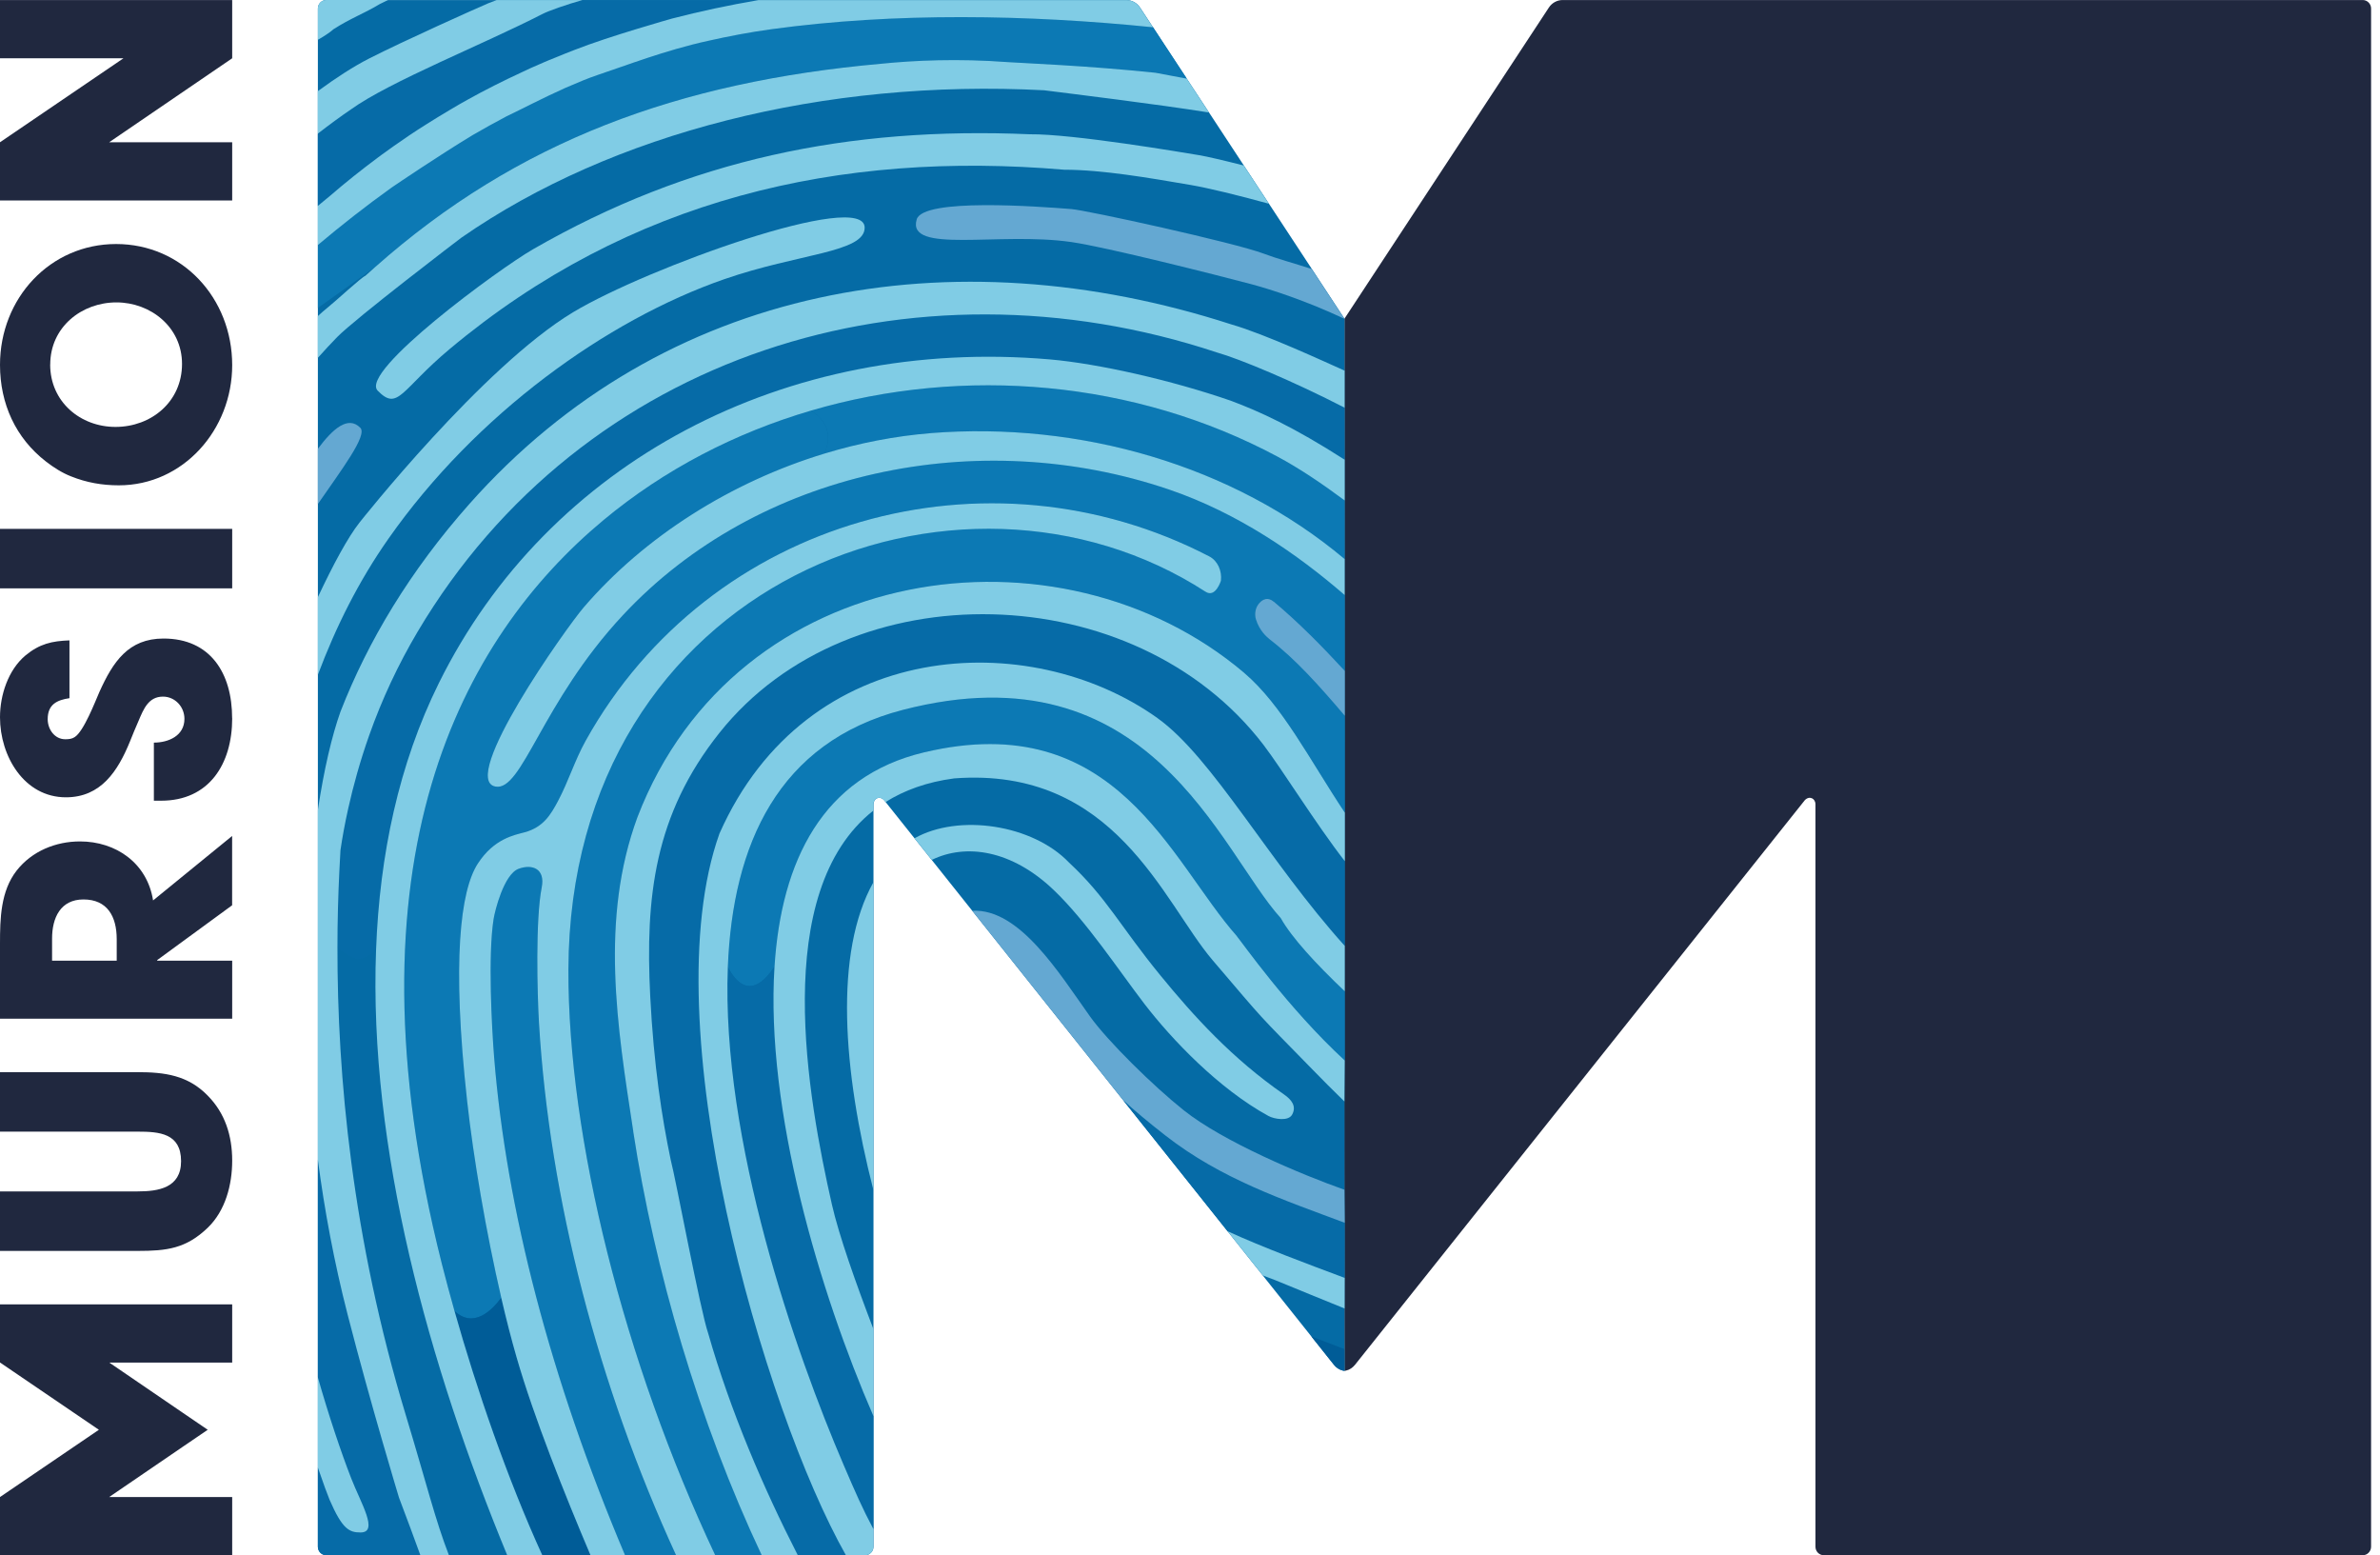
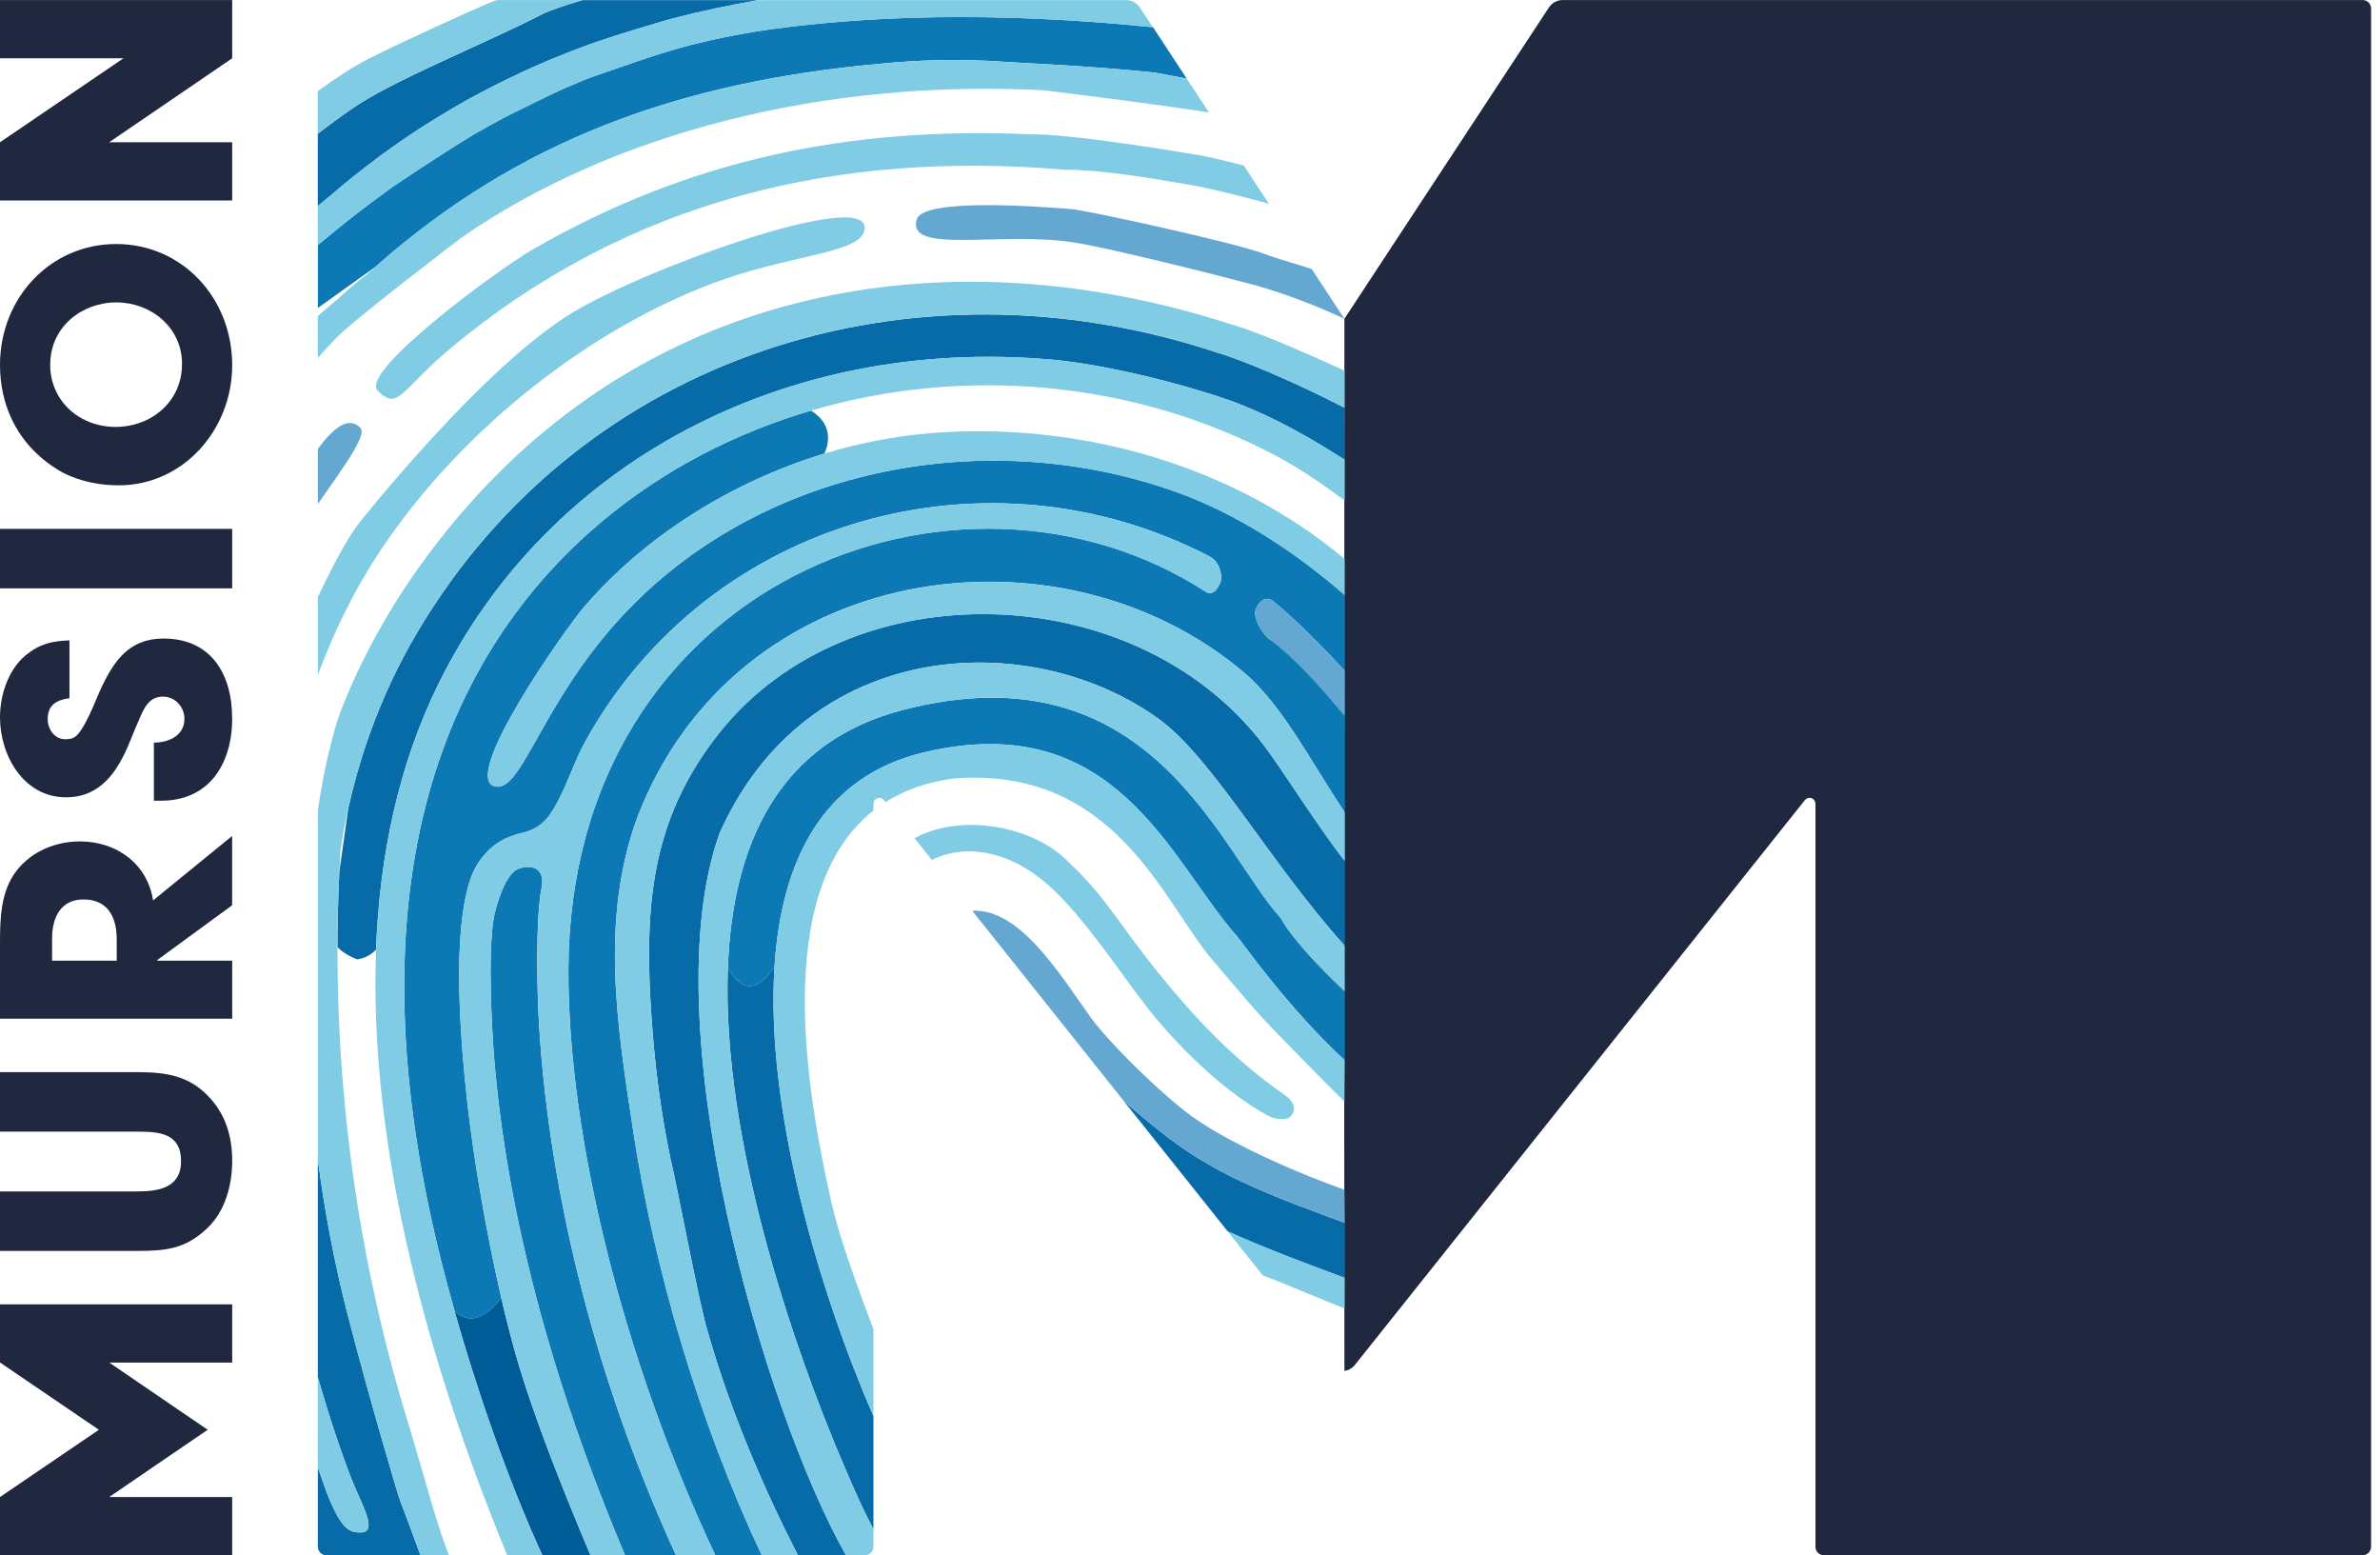
<svg xmlns="http://www.w3.org/2000/svg" width="75" height="49" viewBox="0 0 75 49" fill="none">
  <path d="M6.541 34.513C7.094 35.068 7.317 35.782 7.317 36.565C7.317 37.328 7.103 38.141 6.55 38.676C5.861 39.341 5.25 39.41 4.338 39.41H0V37.535H4.338C4.988 37.535 5.706 37.427 5.706 36.583C5.706 35.701 5.017 35.652 4.338 35.652H0V33.778H4.338C5.192 33.778 5.919 33.877 6.541 34.512V34.513Z" fill="#20283F" />
  <path d="M7.317 28.519L4.954 30.247V30.266H7.317V32.095H0V29.731C0 28.942 0.019 28.074 0.525 27.427C1.009 26.811 1.76 26.509 2.521 26.509C3.648 26.509 4.637 27.186 4.824 28.368L7.315 26.337V28.519H7.317ZM1.641 29.569V30.266H3.678V29.589C3.678 28.872 3.382 28.337 2.63 28.337C1.908 28.337 1.641 28.913 1.641 29.569Z" fill="#20283F" />
  <path d="M7.317 22.627C7.317 24.078 6.583 25.226 5.078 25.226H4.849V23.396C5.307 23.396 5.812 23.182 5.812 22.647C5.812 22.268 5.517 21.947 5.135 21.947C4.678 21.947 4.525 22.337 4.364 22.716C4.268 22.93 4.183 23.144 4.096 23.358C3.715 24.292 3.182 25.119 2.077 25.119C0.762 25.119 0 23.824 0 22.598C0 21.898 0.257 21.109 0.8 20.652C1.248 20.282 1.638 20.195 2.189 20.175V21.996C1.799 22.054 1.503 22.19 1.503 22.657C1.503 22.979 1.723 23.29 2.056 23.29C2.161 23.29 2.266 23.281 2.352 23.223C2.638 23.047 2.999 22.104 3.132 21.801C3.561 20.848 4.047 20.117 5.153 20.117C6.629 20.117 7.315 21.207 7.315 22.628L7.317 22.627Z" fill="#20283F" />
  <path d="M7.317 18.536H0V16.662H7.317V18.536Z" fill="#20283F" />
  <path d="M7.317 11.504C7.317 13.539 5.773 15.29 3.743 15.29C3.219 15.29 2.724 15.203 2.239 15.008C1.962 14.901 1.686 14.725 1.448 14.54C0.495 13.802 0 12.721 0 11.495C0 9.393 1.581 7.688 3.658 7.688C5.745 7.688 7.317 9.391 7.317 11.504ZM1.581 11.484C1.581 12.661 2.535 13.45 3.639 13.45C4.763 13.45 5.736 12.661 5.736 11.464C5.736 10.305 4.745 9.527 3.669 9.527C2.573 9.527 1.583 10.305 1.583 11.484H1.581Z" fill="#20283F" />
  <path d="M0 1.836H3.891L0 4.482V6.317H7.317V4.482H3.44L7.317 1.836V0.001H0V1.836Z" fill="#20283F" />
  <path d="M0 42.929H0.006L3.116 45.045L0 47.164V48.998H7.317V47.164H3.44L5.767 45.575L6.546 45.045L5.773 44.518L3.446 42.929H7.317V41.095H0V42.929Z" fill="#20283F" />
  <path d="M42.368 43.188C42.38 43.188 42.396 43.185 42.414 43.181C42.526 43.157 42.623 43.091 42.697 43.001L56.876 25.208C57.022 25.058 57.21 25.156 57.21 25.341V48.729C57.21 48.878 57.328 48.997 57.472 48.997H74.457C74.602 48.997 74.719 48.876 74.719 48.729V0.269C74.719 0.121 74.601 0.001 74.457 0.001H49.244C49.069 0.001 48.906 0.09 48.809 0.238L42.366 10.042C42.366 10.042 42.354 36.49 42.366 43.188H42.368Z" fill="#20283F" />
-   <path d="M42.368 43.188C42.356 43.188 42.34 43.185 42.322 43.181C42.21 43.157 42.112 43.091 42.039 43.001L27.86 25.208C27.714 25.058 27.526 25.156 27.526 25.341V48.729C27.526 48.878 27.407 48.997 27.264 48.997H10.279C10.134 48.997 10.017 48.876 10.017 48.729V0.269C10.017 0.121 10.135 0.001 10.279 0.001H35.492C35.667 0.001 35.83 0.09 35.927 0.238L42.37 10.042V43.188H42.368Z" fill="#056BA5" />
  <path d="M10.014 2.869V2.873C10.014 2.873 10.024 2.866 10.03 2.861L10.014 2.867V2.869Z" fill="#0C79B4" />
  <path d="M31.764 1.954C32.206 1.988 34.268 2.066 36.413 2.289C36.411 2.292 36.827 2.369 37.396 2.474L36.334 0.857C32.381 0.456 28.212 0.384 24.316 0.918C23.639 1.01 22.977 1.135 22.322 1.283C20.962 1.583 19.725 2.066 18.861 2.352C18.701 2.405 18.538 2.467 18.374 2.532C18.18 2.612 17.988 2.693 17.797 2.777C17.102 3.089 16.433 3.44 15.956 3.668C15.6 3.856 15.249 4.05 14.902 4.252C13.831 4.9 12.507 5.798 12.345 5.906C11.54 6.483 10.764 7.091 10.017 7.719V9.702L11.825 8.41C16.313 4.436 21.385 2.578 27.76 2.006C28.812 1.901 30.183 1.835 31.767 1.954H31.764Z" fill="#0C79B4" />
  <path d="M35.391 34.659L38.686 38.792C39.823 39.311 41.205 39.824 42.373 40.26C42.373 39.653 42.374 39.188 42.376 38.525C40.448 37.8 38.489 37.151 36.725 35.775C36.18 35.35 35.752 34.99 35.391 34.659Z" fill="#066BA7" />
  <path d="M10.956 41.422C10.53 39.768 10.225 38.124 10.016 36.531V43.386C10.356 44.585 10.749 45.753 11.066 46.568C11.371 47.355 11.949 48.28 11.362 48.28C11.002 48.28 10.788 48.173 10.386 47.248C10.328 47.115 10.184 46.719 10.016 46.227V48.729C10.016 48.878 10.134 48.997 10.277 48.997H13.249C13.06 48.474 12.83 47.853 12.574 47.179C12.574 47.179 11.689 44.264 10.957 41.419L10.956 41.422Z" fill="#066BA7" />
  <path d="M40.361 28.926C38.435 26.801 36.251 20.351 28.455 22.366C24.523 23.382 23.087 26.611 22.938 30.471C23.234 31.032 23.727 31.471 24.407 30.453C24.62 27.123 25.919 24.462 29.119 23.703C35.181 22.265 36.878 27.133 38.983 29.499C39.127 29.66 40.585 31.754 42.379 33.408C42.379 32.693 42.379 31.965 42.379 31.231C41.456 30.354 40.709 29.542 40.361 28.924V28.926Z" fill="#0C79B4" />
  <path d="M19.627 19.384C17.061 22.136 16.459 24.943 15.614 24.779C14.455 24.556 17.839 19.78 18.404 19.125C20.315 16.903 23.035 15.185 25.982 14.289C26.288 13.578 25.914 13.159 25.557 12.936C23.184 13.633 20.945 14.784 19.016 16.388C14.566 20.089 10.712 27.086 13.925 39.813C14.044 40.289 14.179 40.787 14.324 41.301C14.925 41.866 15.504 41.281 15.797 40.883C15.321 38.827 14.919 36.47 14.721 34.68C14.239 30.304 14.505 28.057 15.059 27.204C15.57 26.417 16.21 26.308 16.534 26.22C17.121 26.061 17.357 25.663 17.583 25.238C17.924 24.598 18.106 23.966 18.456 23.338C22.37 16.305 31.133 13.905 38.109 17.527C38.378 17.666 38.512 17.987 38.476 18.293C38.476 18.293 38.307 18.845 37.994 18.641C30.229 13.615 17.951 18.323 17.912 30.547C17.895 35.835 19.653 42.871 22.54 48.997H24.006C22.026 44.8 20.624 40.004 19.953 35.626C19.956 35.624 19.959 35.623 19.962 35.621C19.959 35.618 19.956 35.615 19.953 35.612C19.45 32.33 18.904 28.962 20.089 25.739C23.198 17.651 33.383 16.256 39.207 21.193C40.401 22.205 41.272 23.934 42.38 25.599C42.38 24.565 42.38 23.546 42.38 22.55C41.576 21.6 40.876 20.69 40.025 20.15C39.821 20.02 39.515 19.545 39.558 19.256C39.582 19.1 39.823 18.687 40.143 18.955C40.9 19.588 41.649 20.343 42.378 21.135C42.378 20.312 42.378 19.513 42.377 18.744C40.882 17.449 39.016 16.159 36.843 15.42C30.838 13.376 23.888 14.816 19.63 19.383L19.627 19.384Z" fill="#0C79B4" />
-   <path d="M25.556 12.936C25.915 13.16 26.287 13.579 25.98 14.289C27.073 13.958 28.197 13.736 29.323 13.647C34.028 13.273 38.861 14.661 42.374 17.614C42.374 16.969 42.374 16.35 42.373 15.765C41.67 15.242 40.938 14.748 40.258 14.384C35.77 11.982 30.383 11.516 25.556 12.935V12.936Z" fill="#0C79B4" />
  <path d="M11.912 4.962C11.912 4.962 12.67 4.393 13.456 3.904C13.684 3.759 13.915 3.617 14.151 3.479C14.372 3.346 14.569 3.232 14.722 3.149C15.279 2.839 15.857 2.548 16.452 2.273C16.539 2.232 16.627 2.189 16.714 2.151C16.808 2.108 16.905 2.067 17 2.025C17.098 1.984 17.198 1.937 17.29 1.9C17.362 1.871 17.449 1.836 17.541 1.799C17.73 1.721 17.92 1.646 18.112 1.571C19.17 1.153 21.177 0.587 21.177 0.587C22.053 0.359 22.963 0.165 23.905 0.004H18.355C17.843 0.15 17.274 0.348 17.087 0.448C15.268 1.385 12.283 2.57 11.06 3.45C10.727 3.676 10.374 3.935 10.014 4.216V6.492C10.147 6.382 10.277 6.274 10.404 6.17C10.888 5.751 11.392 5.351 11.912 4.964V4.962Z" fill="#066BA7" />
  <path d="M22.673 23.082C20.618 25.664 20.333 28.266 20.49 31.379C20.601 33.559 20.862 35.228 21.136 36.538C21.291 37.118 22.07 41.29 22.318 42.004C23.017 44.456 24.059 46.876 25.142 48.996H26.659C24.06 44.409 20.535 32.247 22.673 26.261C25.426 20.058 32.45 19.75 36.479 22.624C38.206 23.856 39.993 27.153 42.38 29.8C42.38 28.912 42.38 28.019 42.38 27.129C41.476 25.967 40.397 24.226 39.819 23.468C35.767 18.158 26.778 17.924 22.673 23.082Z" fill="#066BA7" />
  <path d="M24.407 30.453C23.727 31.47 23.234 31.032 22.938 30.471C22.726 35.923 25.075 42.634 26.592 46.166C26.964 47.033 27.176 47.519 27.524 48.175V44.614C25.832 40.723 24.117 34.974 24.407 30.453Z" fill="#066BA7" />
  <path d="M17.069 27.954C17.184 27.373 16.775 27.21 16.341 27.369C15.877 27.54 15.593 28.705 15.552 28.954C15.372 30.107 15.496 32.391 15.572 33.331C15.956 38.066 17.331 43.407 19.696 48.998H21.303C18.854 43.67 17.314 37.775 16.983 32.227C16.929 31.325 16.867 28.974 17.068 27.954H17.069Z" fill="#0C79B4" />
  <path d="M15.796 40.883C15.505 41.281 14.923 41.866 14.322 41.301C15.02 43.773 15.992 46.595 17.089 48.998H18.608C17.796 47.081 16.824 44.656 16.277 42.759C16.111 42.186 15.95 41.55 15.794 40.883H15.796Z" fill="#005C97" />
  <path d="M33.082 11.324C34.599 11.455 36.901 11.973 38.783 12.625C39.68 12.958 40.76 13.447 42.371 14.484C42.371 13.887 42.371 13.339 42.37 12.845C40.766 12.018 39.071 11.309 38.345 11.105C28.741 7.919 18.342 11.171 13.161 19.903C12.547 20.938 12.039 22.024 11.634 23.169C11.343 23.991 11.132 24.763 10.976 25.462L10.693 27.468C10.658 28.21 10.636 29.002 10.634 29.839C10.879 30.097 11.256 30.224 11.256 30.224C11.488 30.193 11.694 30.082 11.849 29.92C11.963 26.929 12.565 24.077 13.828 21.524C17.267 14.572 24.737 10.607 33.082 11.325V11.324Z" fill="#066BA7" />
  <path d="M22.826 8.795C25.167 7.982 27.248 7.959 27.248 7.172C27.248 5.966 20.393 8.435 18.063 9.835C15.206 11.552 11.325 16.468 11.325 16.468C10.962 16.931 10.503 17.777 10.016 18.815V21.262C10.586 19.741 11.307 18.303 12.238 16.976C14.996 13.044 19.118 10.082 22.826 8.795Z" fill="#80CCE5" />
  <path d="M11.361 48.28C11.946 48.28 11.37 47.355 11.065 46.568C10.748 45.753 10.355 44.586 10.014 43.386V46.227C10.183 46.719 10.328 47.115 10.385 47.248C10.787 48.173 11.001 48.28 11.361 48.28Z" fill="#80CCE5" />
  <path d="M17.087 0.445C17.274 0.345 17.845 0.145 18.354 0.001H15.652C15.477 0.067 15.385 0.104 15.385 0.104C15.011 0.263 12.735 1.281 11.623 1.848C11.153 2.088 10.607 2.438 10.029 2.862C10.023 2.866 10.018 2.869 10.012 2.874V4.213C10.373 3.932 10.725 3.674 11.059 3.447C12.281 2.567 15.267 1.382 17.085 0.445H17.087Z" fill="#80CCE5" />
  <path d="M14.899 4.254C15.246 4.053 15.597 3.858 15.953 3.67C16.43 3.443 17.099 3.091 17.794 2.779C17.985 2.695 18.178 2.614 18.371 2.535C18.535 2.469 18.698 2.408 18.858 2.354C19.722 2.068 20.959 1.584 22.319 1.286C22.974 1.139 23.637 1.012 24.313 0.92C28.209 0.387 32.38 0.459 36.331 0.859L35.924 0.24C35.827 0.092 35.664 0.003 35.489 0.003H23.905C22.962 0.163 22.052 0.358 21.177 0.585C21.177 0.585 19.17 1.151 18.112 1.57C17.92 1.643 17.73 1.72 17.541 1.798C17.449 1.834 17.361 1.87 17.29 1.899C17.198 1.935 17.098 1.983 17 2.024C16.905 2.065 16.808 2.107 16.714 2.149C16.628 2.189 16.54 2.232 16.452 2.272C15.857 2.547 15.279 2.837 14.722 3.148C14.569 3.232 14.372 3.345 14.151 3.478C13.916 3.617 13.684 3.759 13.456 3.903C12.67 4.392 11.912 4.961 11.912 4.961C11.392 5.348 10.888 5.748 10.404 6.167C10.277 6.271 10.147 6.379 10.014 6.489V7.722C10.761 7.093 11.537 6.485 12.342 5.909C12.504 5.798 13.826 4.903 14.899 4.254Z" fill="#80CCE5" />
  <path d="M14.551 7.48C19.293 4.189 25.967 2.481 32.903 2.844C33.814 2.96 36.459 3.282 38.097 3.544L37.396 2.477C36.827 2.371 36.411 2.293 36.413 2.292C34.27 2.067 32.208 1.989 31.764 1.957C30.181 1.838 28.809 1.903 27.757 2.009C21.382 2.581 16.31 4.438 11.822 8.413C11.719 8.505 11.616 8.595 11.514 8.688C11.379 8.743 10.573 9.494 10.326 9.689C10.234 9.763 10.129 9.854 10.014 9.96V11.276C10.223 11.041 10.428 10.821 10.624 10.62C11.196 10.035 14.493 7.52 14.551 7.479V7.48Z" fill="#80CCE5" />
  <path d="M33.536 5.347C34.729 5.347 36.211 5.603 37.528 5.829C38.085 5.925 39.033 6.155 39.986 6.419L39.194 5.214C38.536 5.046 38.015 4.927 37.794 4.89C37.303 4.809 33.81 4.215 32.451 4.23C26.752 3.985 21.72 5.022 16.797 7.853C15.717 8.474 11.313 11.706 11.902 12.308C12.546 12.967 12.634 12.282 14.163 11.002C19.829 6.259 26.454 4.744 33.536 5.347Z" fill="#80CCE5" />
  <path d="M33.757 7.625C34.876 7.787 38.363 8.67 39.416 8.949C40.077 9.125 41.172 9.483 42.366 10.044L41.334 8.474C40.76 8.289 40.225 8.144 39.826 7.992C38.898 7.642 34.259 6.626 33.756 6.586C32.718 6.505 29.091 6.233 28.888 6.911C28.559 8.014 31.477 7.297 33.756 7.625H33.757Z" fill="#64A8D2" />
  <path d="M29.323 13.647C28.198 13.738 27.073 13.958 25.98 14.29C23.033 15.185 20.315 16.904 18.402 19.125C17.837 19.781 14.454 24.557 15.612 24.78C16.458 24.944 17.06 22.137 19.626 19.385C23.884 14.818 30.834 13.38 36.839 15.422C39.011 16.162 40.878 17.453 42.373 18.746C42.373 18.361 42.373 17.983 42.373 17.613C38.861 14.659 34.026 13.271 29.322 13.646L29.323 13.647Z" fill="#80CCE5" />
  <path d="M10.729 26.785C10.788 26.383 10.869 25.938 10.976 25.46C11.132 24.76 11.344 23.989 11.634 23.167C12.039 22.022 12.547 20.938 13.161 19.901C18.343 11.169 28.739 7.917 38.345 11.103C39.071 11.308 40.766 12.016 42.37 12.843C42.37 12.409 42.37 12.019 42.37 11.676C41.763 11.406 39.869 10.527 38.811 10.223C29.982 7.367 20.925 8.966 14.795 15.873C12.922 17.984 11.595 20.199 10.73 22.419C10.461 23.174 10.21 24.234 10.016 25.526V36.531C10.225 38.124 10.53 39.766 10.956 41.422C11.688 44.267 12.573 47.181 12.573 47.182C12.83 47.856 13.058 48.477 13.248 49H14.148C13.711 47.871 13.46 46.804 12.789 44.588C11.095 38.995 10.627 33.897 10.634 29.837C10.634 29 10.657 28.209 10.693 27.465C10.703 27.235 10.715 27.007 10.729 26.785Z" fill="#80CCE5" />
  <path d="M15.983 48.998H17.089C15.992 46.595 15.02 43.773 14.322 41.301C14.178 40.789 14.043 40.289 13.923 39.814C10.712 27.088 14.566 20.091 19.015 16.388C20.944 14.783 23.183 13.633 25.556 12.936C30.383 11.518 35.77 11.984 40.258 14.386C40.938 14.749 41.67 15.243 42.373 15.766C42.373 15.318 42.373 14.89 42.373 14.483C40.761 13.447 39.681 12.959 38.784 12.624C36.903 11.973 34.6 11.455 33.083 11.323C24.738 10.603 17.268 14.571 13.829 21.522C12.566 24.075 11.964 26.928 11.851 29.918C11.613 36.161 13.509 43.009 15.984 48.998H15.983Z" fill="#80CCE5" />
  <path d="M40.141 18.957C39.953 18.799 39.796 18.879 39.689 18.995C39.562 19.133 39.523 19.333 39.578 19.513C39.689 19.872 39.923 20.076 40.023 20.152C40.824 20.767 41.575 21.603 42.379 22.552C42.379 22.074 42.379 21.602 42.379 21.137C41.649 20.345 40.901 19.59 40.143 18.957H40.141Z" fill="#64A8D2" />
  <path d="M37.992 18.643C38.306 18.847 38.475 18.295 38.475 18.295C38.511 17.989 38.376 17.668 38.108 17.529C31.132 13.909 22.368 16.307 18.454 23.34C18.105 23.97 17.922 24.599 17.582 25.24C17.356 25.665 17.12 26.062 16.533 26.221C16.208 26.308 15.569 26.419 15.058 27.206C14.503 28.059 14.237 30.305 14.72 34.682C14.917 36.47 15.319 38.828 15.796 40.885C15.95 41.552 16.113 42.188 16.279 42.761C16.826 44.658 17.797 47.083 18.61 49H19.698C17.332 43.409 15.957 38.068 15.573 33.333C15.497 32.393 15.373 30.11 15.554 28.956C15.593 28.707 15.877 27.542 16.343 27.371C16.778 27.21 17.186 27.374 17.071 27.956C16.87 28.976 16.932 31.327 16.985 32.229C17.317 37.777 18.857 43.672 21.306 49H22.54C19.654 42.874 17.896 35.839 17.912 30.551C17.951 18.327 30.229 13.618 37.994 18.645L37.992 18.643Z" fill="#80CCE5" />
  <path d="M39.206 21.196C33.382 16.26 23.196 17.654 20.088 25.743C18.903 28.965 19.448 32.333 19.952 35.616C19.955 35.619 19.958 35.622 19.961 35.625C19.958 35.626 19.955 35.628 19.952 35.629C20.623 40.008 22.025 44.803 24.005 49H25.142C24.058 46.88 23.017 44.461 22.317 42.007C22.068 41.292 21.291 37.12 21.136 36.542C20.862 35.232 20.601 33.562 20.49 31.382C20.333 28.27 20.617 25.668 22.673 23.086C26.778 17.928 35.767 18.163 39.819 23.471C40.397 24.229 41.476 25.971 42.38 27.133C42.38 26.62 42.38 26.11 42.38 25.604C41.273 23.94 40.401 22.211 39.207 21.198L39.206 21.196Z" fill="#80CCE5" />
  <path d="M38.983 29.499C36.878 27.133 35.181 22.265 29.119 23.703C25.919 24.462 24.62 27.125 24.407 30.453C24.117 34.974 25.832 40.722 27.524 44.614V41.873C26.967 40.419 26.433 38.909 26.215 37.944C25.46 34.61 24.26 28.106 27.524 25.536V25.342C27.524 25.157 27.714 25.059 27.859 25.209L27.905 25.269C28.495 24.897 29.208 24.637 30.069 24.523C35.14 24.141 36.655 28.424 38.209 30.247C39.964 32.303 39.511 31.803 41.373 33.708C41.66 34.001 42.014 34.362 42.365 34.701C42.365 34.276 42.376 33.845 42.376 33.41C40.582 31.756 39.122 29.661 38.98 29.5L38.983 29.499Z" fill="#80CCE5" />
  <path d="M36.059 31.621C36.925 32.749 38.406 34.302 39.972 35.158C40.15 35.255 40.603 35.339 40.721 35.111C40.861 34.849 40.702 34.646 40.459 34.478C38.831 33.35 37.622 32.02 36.564 30.726C35.305 29.188 34.876 28.282 33.69 27.177C32.545 25.976 30.211 25.625 28.82 26.409L29.362 27.091C30.442 26.563 31.883 26.78 33.198 28.033C34.234 29.019 35.256 30.575 36.06 31.622L36.059 31.621Z" fill="#80CCE5" />
-   <path d="M27.524 37.496V27.793C26.281 30.012 26.556 33.723 27.524 37.496Z" fill="#80CCE5" />
  <path d="M34.347 32.02C33.37 30.648 32.121 28.61 30.638 28.694L35.391 34.658C35.752 34.99 36.18 35.349 36.725 35.774C38.489 37.15 40.448 37.8 42.376 38.524C42.376 38.185 42.365 37.835 42.365 37.482C41.041 37.016 38.554 35.974 37.309 34.984C36.338 34.212 34.904 32.799 34.347 32.02Z" fill="#64A8D2" />
-   <path d="M10.506 0.923C11.03 0.584 11.504 0.41 11.964 0.13C12.054 0.086 12.141 0.043 12.229 0H10.279C10.134 0 10.017 0.121 10.017 0.268V1.254C10.237 1.131 10.446 0.983 10.507 0.922L10.506 0.923Z" fill="#80CCE5" />
  <path d="M39.792 40.181C39.86 40.21 40.116 40.303 40.185 40.331C40.914 40.636 41.646 40.924 42.37 41.223C42.37 40.91 42.373 40.593 42.373 40.259C41.205 39.823 39.823 39.309 38.686 38.791L39.792 40.179V40.181Z" fill="#80CCE5" />
  <path d="M11.355 13.478C10.966 13.08 10.48 13.518 10.016 14.141V15.881C10.757 14.805 11.588 13.716 11.355 13.478Z" fill="#64A8D2" />
  <path d="M36.477 22.624C32.448 19.752 25.424 20.06 22.672 26.261C20.533 32.248 24.06 44.409 26.657 48.997H27.261C27.406 48.997 27.523 48.876 27.523 48.729V48.173C27.174 47.517 26.962 47.031 26.59 46.164C25.073 42.633 22.723 35.92 22.936 30.47C23.087 26.608 24.523 23.379 28.454 22.364C36.25 20.349 38.433 26.799 40.359 28.924C40.708 29.542 41.455 30.354 42.377 31.231C42.377 30.756 42.377 30.279 42.377 29.8C39.99 27.154 38.203 23.856 36.475 22.624H36.477Z" fill="#80CCE5" />
-   <path d="M41.323 42.102L42.026 42.986C42.1 43.085 42.196 43.149 42.32 43.181C42.338 43.186 42.357 43.188 42.368 43.188C42.368 42.969 42.366 42.736 42.368 42.503C42.023 42.374 41.671 42.235 41.323 42.102Z" fill="#005C97" />
</svg>